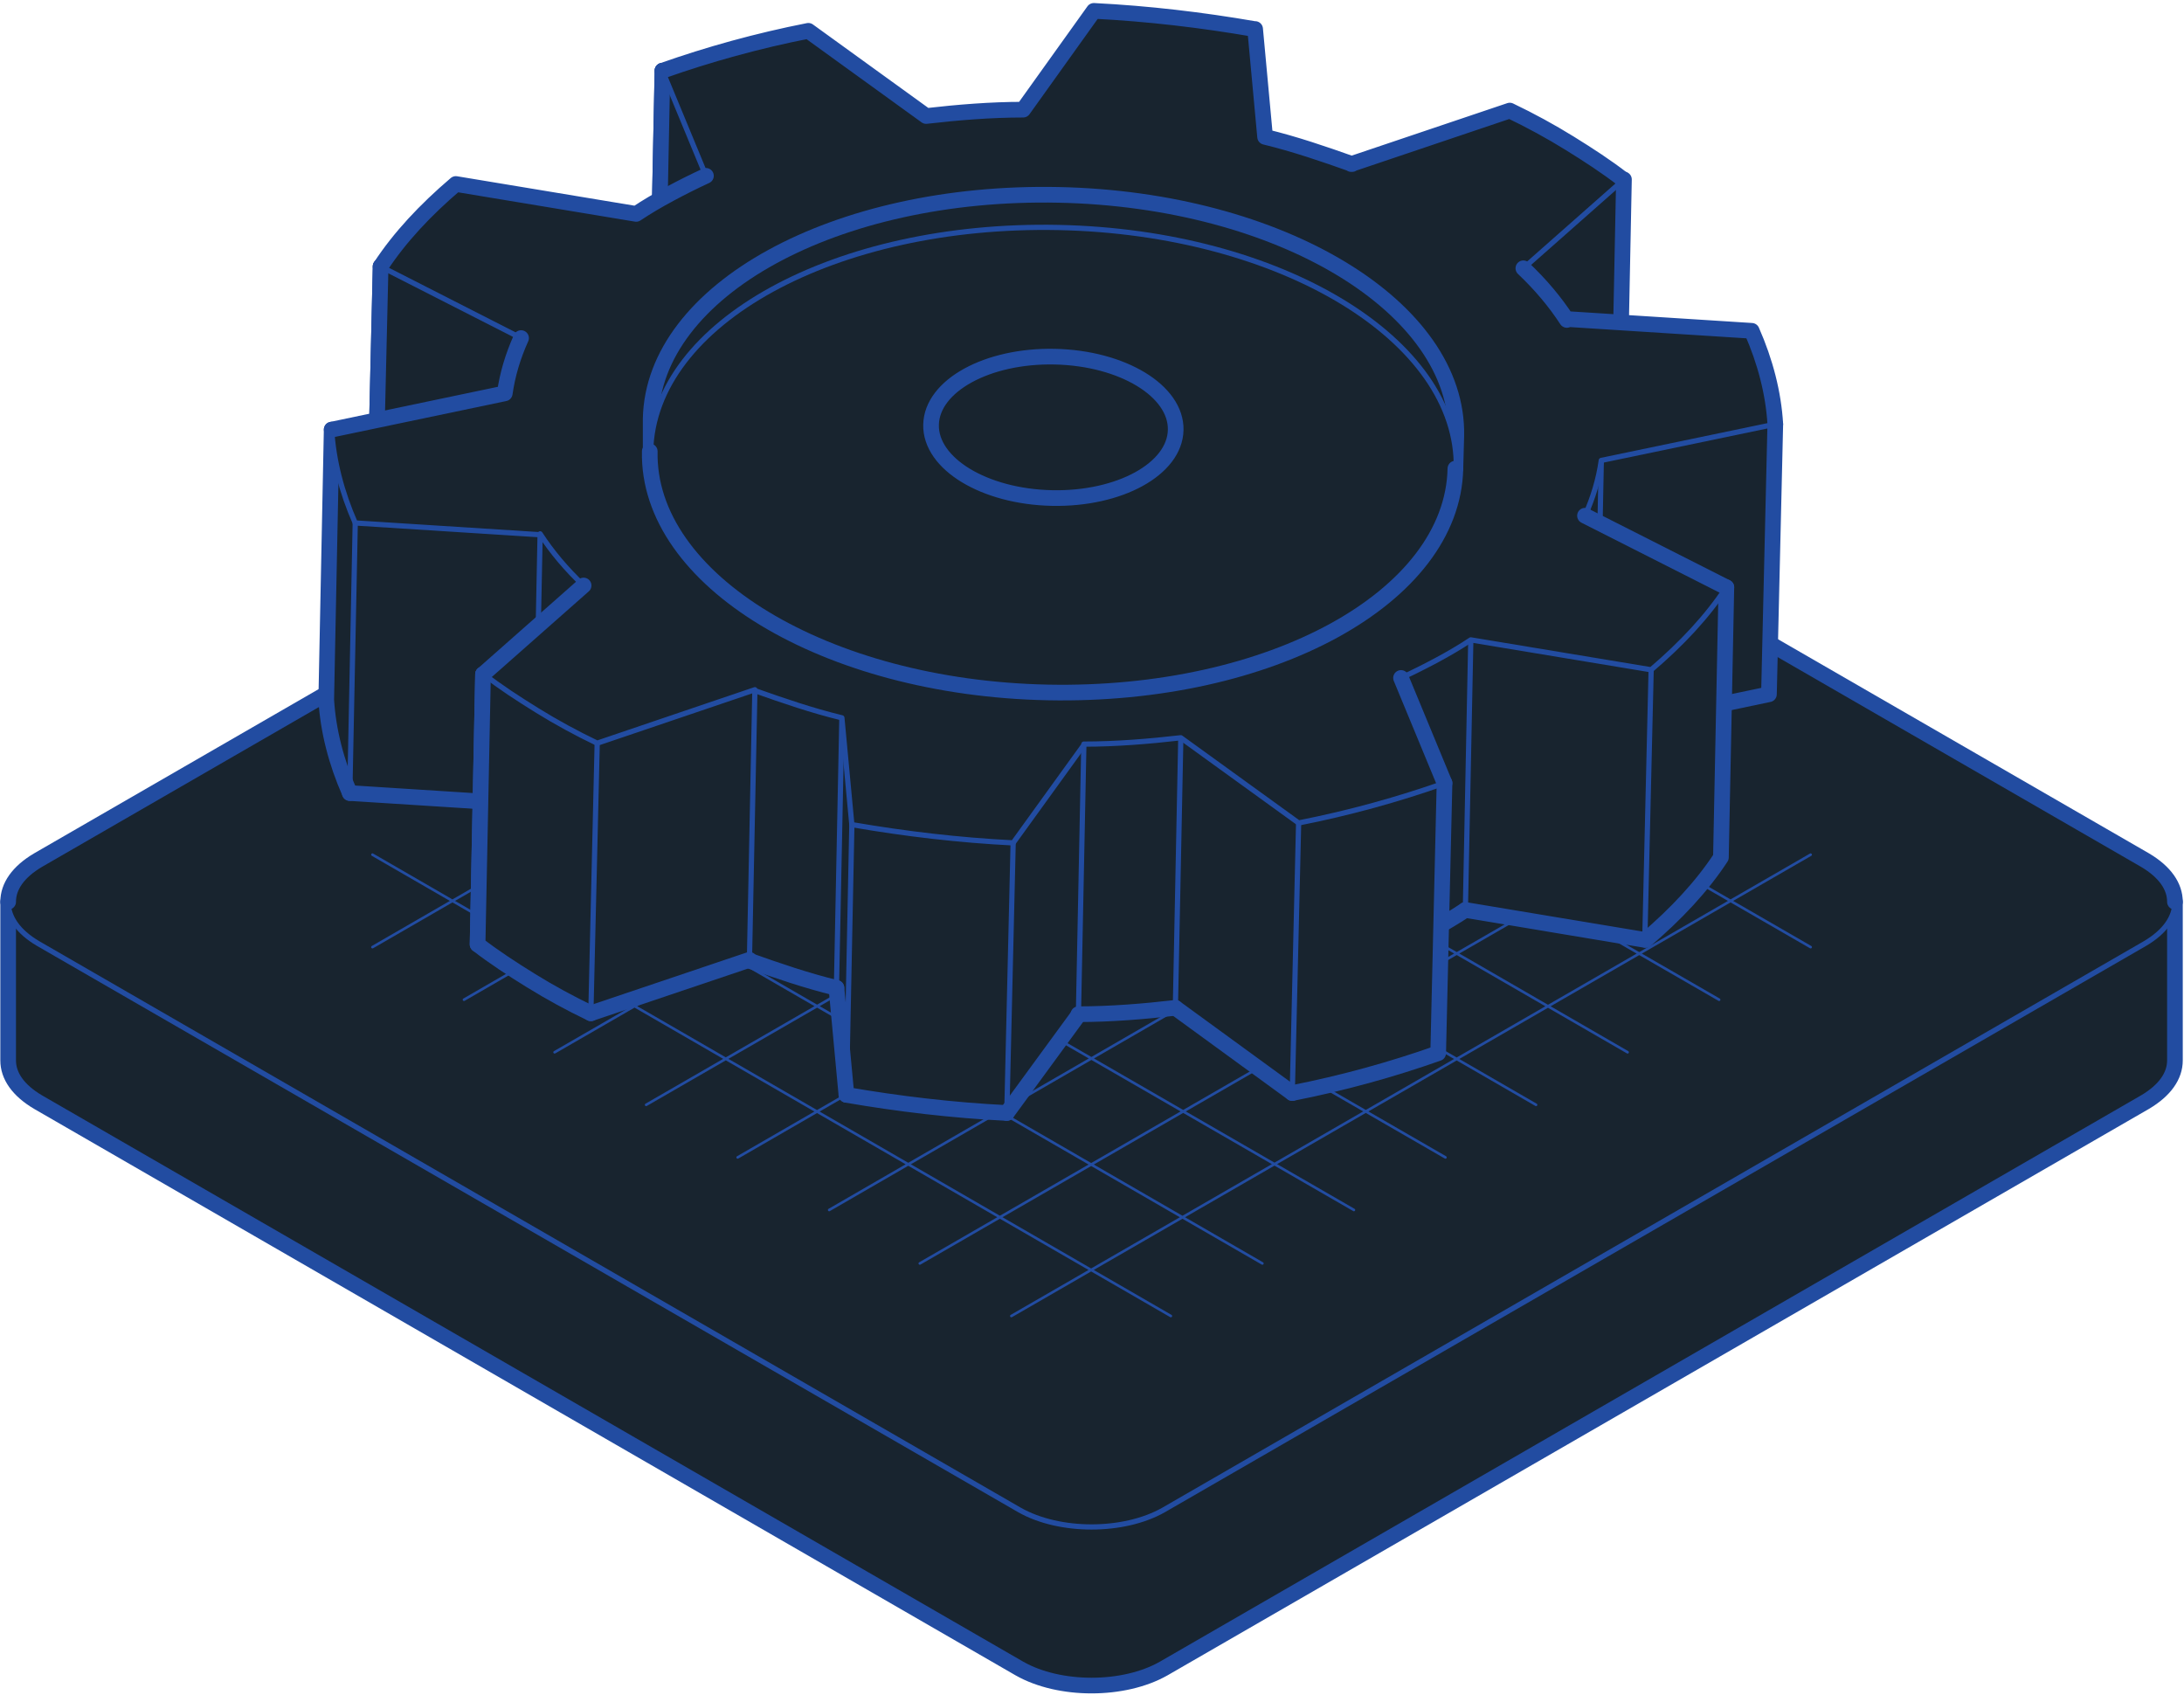
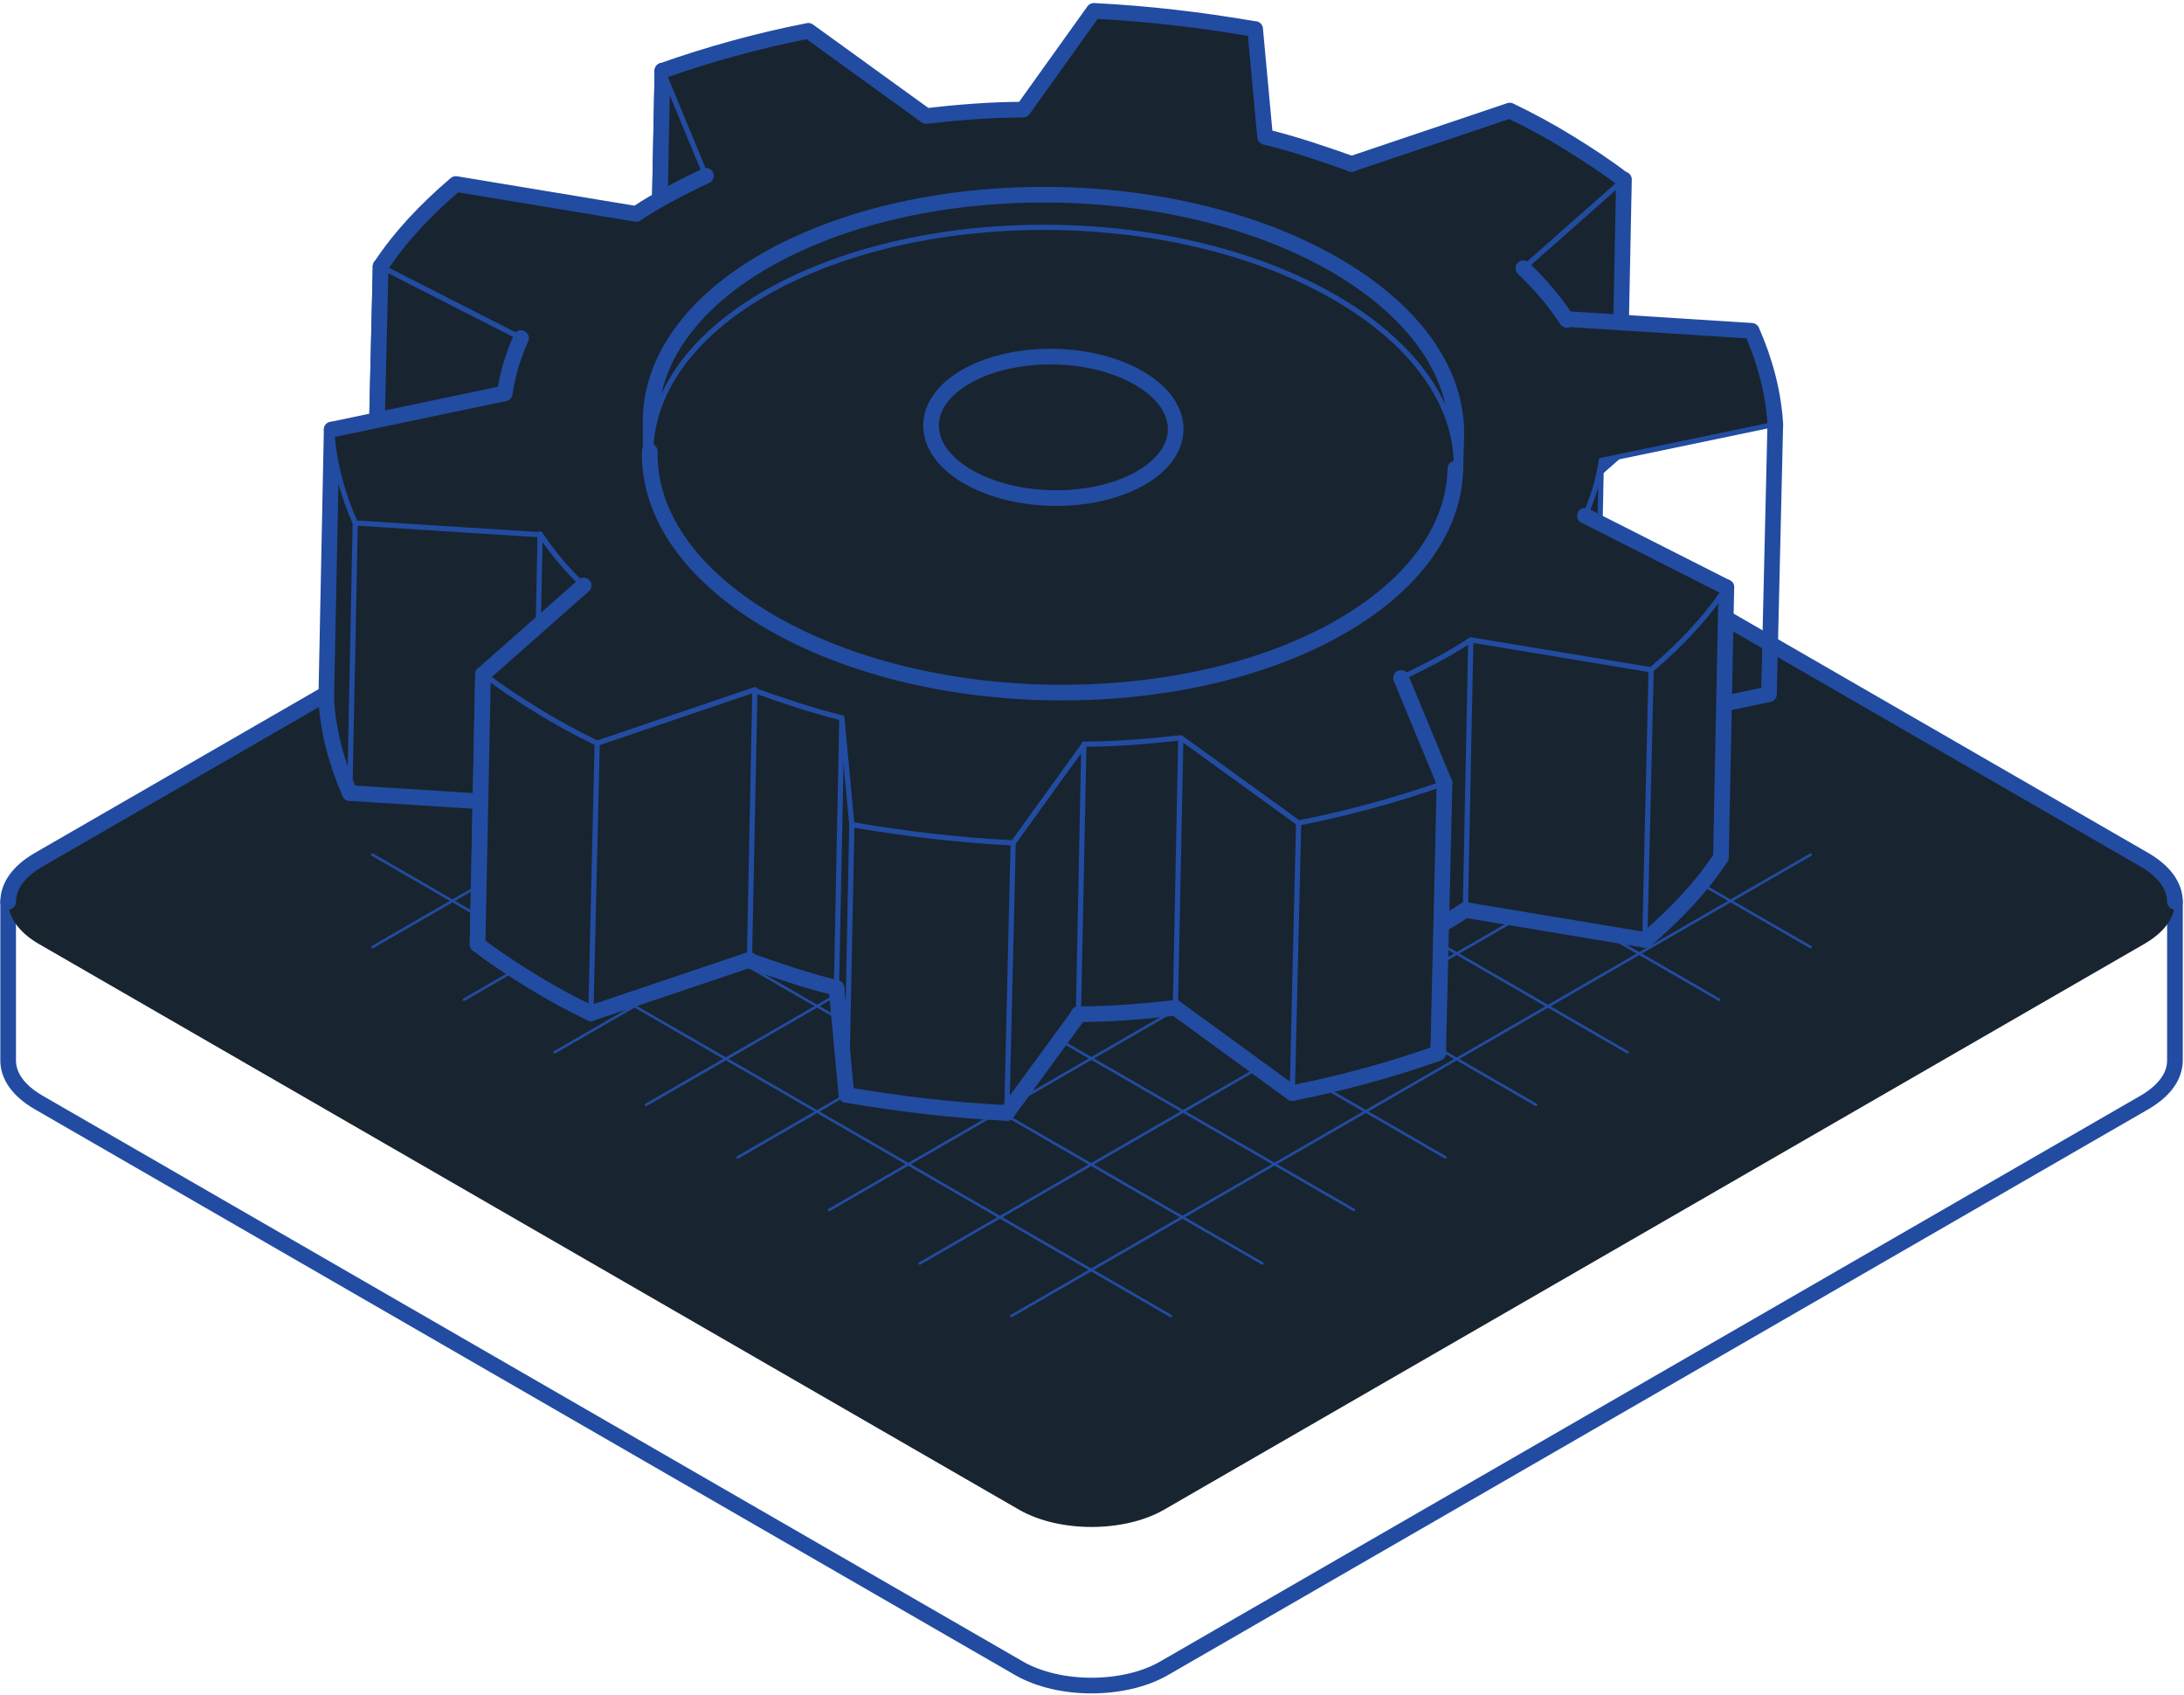
<svg xmlns="http://www.w3.org/2000/svg" width="241" height="187" fill="none">
-   <path d="M.9 99.5c0 1.7 1.1 3.3 3.3 4.6l108.3 62.5c4.4 2.5 11.5 2.5 15.9 0l108.3-62.5c2.2-1.3 3.3-2.9 3.3-4.6V117c0 1.7-1.1 3.3-3.3 4.6l-108.3 62.5c-4.4 2.5-11.5 2.5-15.9 0L4.2 121.6C2 120.3.9 118.7.9 117V99.5z" fill="#18242F" />
  <path d="M240 117V99.5m0 17.5c0 1.7-1.1 3.3-3.3 4.6l-108.3 62.5c-4.4 2.5-11.5 2.5-15.9 0L4.2 121.6C2 120.3.9 118.7.9 117m0 0V99.5" stroke="#224CA1" stroke-width="1.728" stroke-miterlimit="10" stroke-linecap="round" stroke-linejoin="bevel" />
  <path d="M.9 99.5c0-1.7 1.1-3.3 3.3-4.6l108.3-62.5c4.4-2.5 11.5-2.5 15.9 0l108.3 62.5c2.2 1.3 3.3 2.9 3.3 4.6 0 1.7-1.1 3.3-3.3 4.6l-108.3 62.5c-4.4 2.5-11.5 2.5-15.9 0L4.2 104.1c-2.2-1.3-3.3-3-3.3-4.6z" fill="#18242F" />
  <path d="M.9 99.5c0-1.7 1.1-3.3 3.3-4.6l108.3-62.5c4.4-2.5 11.5-2.5 15.9 0l108.3 62.5c2.2 1.3 3.3 2.9 3.3 4.6" stroke="#224CA1" stroke-width="1.728" stroke-miterlimit="10" stroke-linecap="round" stroke-linejoin="bevel" />
-   <path d="M240 99.5c0 1.7-1.1 3.3-3.3 4.6l-108.3 62.5c-4.4 2.5-11.5 2.5-15.9 0L4.2 104.1C2 102.8.9 101.2.9 99.5" stroke="#224CA1" stroke-width=".576" stroke-miterlimit="10" stroke-linecap="round" stroke-linejoin="bevel" />
  <path d="M41.1 104.5l88.1-50.9m70.6 50.9l-88.2-50.9m-60.4 56.7l88.1-50.9m50.4 50.9l-88.2-50.9m-40.3 56.7l88.2-50.9m30.2 50.9L91.5 65.2m-20.2 56.7L159.5 71m10 50.9L81.4 71m0 56.7l88.1-50.9m-10 50.9L71.3 76.8m20.2 56.7l88.1-50.9m-30.2 50.9L61.2 82.6m40.3 56.8l88.2-50.9m-50.4 50.9L51.2 88.5m60.4 56.7l88.2-50.9m-70.6 50.9L41.1 94.3" stroke="#224CA1" stroke-width=".288" stroke-miterlimit="10" stroke-linecap="round" stroke-linejoin="bevel" />
  <path d="M72.5 37.6l.6-29.8" stroke="#224CA1" stroke-width="1.728" stroke-miterlimit="10" stroke-linecap="round" stroke-linejoin="bevel" />
  <path d="M73.1 7.8l4.8 11.6-.7 29.8-4.7-11.6.6-29.8z" fill="#18242F" />
  <path d="M77.2 49.2l.7-29.8m-.7 29.8l-4.7-11.6m0 0l.6-29.8" stroke="#224CA1" stroke-width="1.728" stroke-miterlimit="10" stroke-linecap="round" stroke-linejoin="bevel" />
  <path d="M168.1 29.6l11.1-9.8-.6 29.8-11.2 9.8.7-29.8z" fill="#18242F" />
  <path d="M178.6 49.6l.6-29.8m-.6 29.8l-11.2 9.8m0 0l.7-29.8M41.3 59.2l.7-29.8m125.4 30l.7-29.8" stroke="#224CA1" stroke-width="1.728" stroke-miterlimit="10" stroke-linecap="round" stroke-linejoin="bevel" />
  <path d="M42 29.4l15.5 7.9-.6 29.8-15.6-7.9.7-29.8z" fill="#18242F" />
  <path d="M56.9 67.1l.6-29.8m-.6 29.8l-15.6-7.9m0 0l.7-29.8" stroke="#224CA1" stroke-width="1.728" stroke-miterlimit="10" stroke-linecap="round" stroke-linejoin="bevel" />
  <path d="M174.9 56.9c.9-2 1.5-4.1 1.8-6.1l-.6 29.8c-.3 2.1-.9 4.1-1.8 6.1l.6-29.8z" fill="#18242F" />
-   <path d="M176.7 50.8l19.2-4-.7 29.8-19.1 4 .6-29.8z" fill="#18242F" />
  <path d="M195.2 76.6l.7-29.8m-.7 29.8l-19.1 4" stroke="#224CA1" stroke-width="1.728" stroke-miterlimit="10" stroke-linecap="round" stroke-linejoin="bevel" />
  <path d="M176.1 80.6l.6-29.8" stroke="#224CA1" stroke-width=".576" stroke-miterlimit="10" stroke-linecap="round" stroke-linejoin="bevel" />
  <path d="M176.1 80.6c-.3 2.1-.9 4.1-1.8 6.1m0 0l.6-29.8m-.6 29.8l.6-29.8" stroke="#224CA1" stroke-width="1.728" stroke-miterlimit="10" stroke-linecap="round" stroke-linejoin="bevel" />
  <path d="M36.6 47.4c.2 3.5 1.1 6.9 2.6 10.3l-.6 29.8c-1.5-3.4-2.4-6.9-2.6-10.3l.6-29.8zm2.6 10.3L59.6 59 59 88.8l-20.4-1.3.6-29.8zM59.6 59c1.3 1.9 2.9 3.8 4.8 5.7l-.6 29.8c-1.9-1.8-3.5-3.7-4.8-5.7l.6-29.8z" fill="#18242F" />
  <path d="M63.8 94.4l.6-29.8m-.6 29.8c-1.9-1.8-3.5-3.7-4.8-5.7" stroke="#224CA1" stroke-width="1.728" stroke-miterlimit="10" stroke-linecap="round" stroke-linejoin="bevel" />
  <path d="M59 88.8l.6-29.8" stroke="#224CA1" stroke-width=".576" stroke-miterlimit="10" stroke-linecap="round" stroke-linejoin="bevel" />
  <path d="M59 88.8l-20.4-1.3" stroke="#224CA1" stroke-width="1.728" stroke-miterlimit="10" stroke-linecap="round" stroke-linejoin="bevel" />
  <path d="M38.6 87.5l.6-29.8" stroke="#224CA1" stroke-width=".576" stroke-miterlimit="10" stroke-linecap="round" stroke-linejoin="bevel" />
  <path d="M38.6 87.5c-1.5-3.4-2.4-6.9-2.6-10.3m0 0l.6-29.8" stroke="#224CA1" stroke-width="1.728" stroke-miterlimit="10" stroke-linecap="round" stroke-linejoin="bevel" />
  <path d="M154.6 74.8c1.4-.6 2.7-1.3 4-2 1.3-.7 2.5-1.5 3.7-2.2l-.6 29.8c-1.2.8-2.4 1.5-3.7 2.2-1.3.7-2.7 1.4-4 2l.6-29.8zm7.7-4.2l19.9 3.3-.7 29.8-19.8-3.3.6-29.8zm19.9 3.3c3.4-2.9 6.2-5.9 8.3-9.1l-.6 29.8c-2.1 3.2-4.9 6.2-8.3 9.1l.6-29.8z" fill="#18242F" />
  <path d="M189.9 94.6l.6-29.8m-.6 29.8c-2.1 3.2-4.9 6.2-8.3 9.1" stroke="#224CA1" stroke-width="1.728" stroke-miterlimit="10" stroke-linecap="round" stroke-linejoin="bevel" />
  <path d="M181.5 103.7l.7-29.8" stroke="#224CA1" stroke-width=".576" stroke-miterlimit="10" stroke-linecap="round" stroke-linejoin="bevel" />
  <path d="M181.5 103.7l-19.8-3.3" stroke="#224CA1" stroke-width="1.728" stroke-miterlimit="10" stroke-linecap="round" stroke-linejoin="bevel" />
  <path d="M161.7 100.4l.6-29.8" stroke="#224CA1" stroke-width=".576" stroke-miterlimit="10" stroke-linecap="round" stroke-linejoin="bevel" />
  <path d="M161.7 100.4c-1.2.8-2.4 1.5-3.7 2.2-1.3.7-2.7 1.4-4 2m0 0l.6-29.8M52.7 104.2l.6-29.8M154 104.6l.6-29.8" stroke="#224CA1" stroke-width="1.728" stroke-miterlimit="10" stroke-linecap="round" stroke-linejoin="bevel" />
  <path d="M53.3 74.4c1.8 1.4 3.8 2.7 5.9 4 2.1 1.3 4.4 2.5 6.6 3.6l-.6 29.8c-2.3-1.1-4.5-2.3-6.6-3.6-2.1-1.3-4.1-2.6-5.9-4l.6-29.8zM65.9 82l17.4-5.9-.6 29.8-17.5 5.9.7-29.8z" fill="#18242F" />
  <path d="M83.3 76.1c3.1 1.2 6.3 2.2 9.6 3l-.6 29.9c-3.3-.8-6.5-1.9-9.6-3l.6-29.9zm9.6 3.1L94 91l-.6 29.8-1.1-11.8.6-29.8zM94 91c5.8 1.1 11.7 1.7 17.7 2l-.6 29.8c-6-.3-11.9-1-17.7-2L94 91z" fill="#18242F" />
  <path d="M111.8 93l7.8-10.8-.6 29.8-7.9 10.8.7-29.8z" fill="#18242F" />
  <path d="M119.6 82.2c3.6-.1 7.2-.3 10.7-.7l-.6 29.8c-3.5.4-7.1.7-10.7.7l.6-29.8z" fill="#18242F" />
  <path d="M130.3 81.4l13 9.4-.7 29.8-12.9-9.4.6-29.8z" fill="#18242F" />
  <path d="M143.3 90.8c5.6-1.1 11-2.5 16.1-4.4l-.6 29.8c-5.1 1.8-10.5 3.3-16.1 4.4l.6-29.8z" fill="#18242F" />
  <path d="M158.7 116.2l.7-29.8m-.7 29.8c-5.1 1.8-10.5 3.3-16.1 4.4" stroke="#224CA1" stroke-width="1.728" stroke-miterlimit="10" stroke-linecap="round" stroke-linejoin="bevel" />
  <path d="M142.6 120.6l.7-29.8" stroke="#224CA1" stroke-width=".576" stroke-miterlimit="10" stroke-linecap="round" stroke-linejoin="bevel" />
  <path d="M142.6 120.6l-12.9-9.4" stroke="#224CA1" stroke-width="1.728" stroke-miterlimit="10" stroke-linecap="round" stroke-linejoin="bevel" />
  <path d="M129.7 111.2l.6-29.8" stroke="#224CA1" stroke-width=".576" stroke-miterlimit="10" stroke-linecap="round" stroke-linejoin="bevel" />
  <path d="M129.7 111.2c-3.5.4-7.1.7-10.7.7" stroke="#224CA1" stroke-width="1.728" stroke-miterlimit="10" stroke-linecap="round" stroke-linejoin="bevel" />
  <path d="M119 112l.6-29.8" stroke="#224CA1" stroke-width=".576" stroke-miterlimit="10" stroke-linecap="round" stroke-linejoin="bevel" />
  <path d="M119 112l-7.9 10.8" stroke="#224CA1" stroke-width="1.728" stroke-miterlimit="10" stroke-linecap="round" stroke-linejoin="bevel" />
  <path d="M111.1 122.8l.7-29.8" stroke="#224CA1" stroke-width=".576" stroke-miterlimit="10" stroke-linecap="round" stroke-linejoin="bevel" />
  <path d="M111.1 122.8c-6-.3-11.9-1-17.7-2" stroke="#224CA1" stroke-width="1.728" stroke-miterlimit="10" stroke-linecap="round" stroke-linejoin="bevel" />
  <path d="M93.4 120.8L94 91" stroke="#224CA1" stroke-width=".576" stroke-miterlimit="10" stroke-linecap="round" stroke-linejoin="bevel" />
  <path d="M93.4 120.8L92.3 109" stroke="#224CA1" stroke-width="1.728" stroke-miterlimit="10" stroke-linecap="round" stroke-linejoin="bevel" />
  <path d="M92.3 109l.6-29.8" stroke="#224CA1" stroke-width=".576" stroke-miterlimit="10" stroke-linecap="round" stroke-linejoin="bevel" />
  <path d="M92.3 109c-3.3-.8-6.5-1.9-9.6-3" stroke="#224CA1" stroke-width="1.728" stroke-miterlimit="10" stroke-linecap="round" stroke-linejoin="bevel" />
  <path d="M82.7 105.9l.6-29.8" stroke="#224CA1" stroke-width=".576" stroke-miterlimit="10" stroke-linecap="round" stroke-linejoin="bevel" />
  <path d="M82.7 105.9l-17.5 5.9" stroke="#224CA1" stroke-width="1.728" stroke-miterlimit="10" stroke-linecap="round" stroke-linejoin="bevel" />
  <path d="M65.2 111.8l.7-29.8" stroke="#224CA1" stroke-width=".576" stroke-miterlimit="10" stroke-linecap="round" stroke-linejoin="bevel" />
  <path d="M65.2 111.8c-2.3-1.1-4.5-2.3-6.6-3.6-2.1-1.3-4.1-2.6-5.9-4m0 0l.6-29.8" stroke="#224CA1" stroke-width="1.728" stroke-miterlimit="10" stroke-linecap="round" stroke-linejoin="bevel" />
  <path d="M36.6 47.4l19.1-4c.3-2.1.9-4.1 1.8-6.1L42 29.4c2.1-3.2 4.9-6.2 8.3-9.1l19.8 3.3c1.2-.8 2.4-1.5 3.7-2.2 1.3-.7 2.7-1.4 4-2L73 7.8C78.1 6 83.5 4.5 89.1 3.4l12.9 9.4c3.5-.4 7.1-.7 10.7-.7l7.9-10.8c6 .3 11.9 1 17.7 2l1.1 11.8c3.3.8 6.5 1.9 9.6 3l17.5-5.9c2.3 1.1 4.5 2.3 6.6 3.6 2.1 1.3 4.1 2.6 5.9 4l-11.1 9.8c1.9 1.8 3.5 3.7 4.8 5.7l20.4 1.2c1.5 3.4 2.4 6.9 2.6 10.3l-19.1 4c-.3 2.1-.9 4.1-1.8 6.1l15.6 7.9c-2.1 3.2-4.9 6.2-8.3 9.1l-19.8-3.3c-1.2.8-2.4 1.5-3.7 2.2-1.3.7-2.7 1.4-4 2l4.8 11.6c-5.1 1.8-10.5 3.3-16.1 4.4l-12.9-9.4c-3.5.4-7.1.7-10.7.7l-7.9 10.8c-6-.3-11.9-1-17.7-2L93 79.1c-3.3-.8-6.5-1.9-9.6-3L65.9 82c-2.3-1.1-4.5-2.3-6.6-3.6-2.1-1.3-4.1-2.6-5.9-4l11.1-9.8c-1.9-1.8-3.5-3.7-4.8-5.7l-20.4-1.2c-1.6-3.4-2.5-6.8-2.7-10.3z" fill="#18242F" />
  <path d="M36.6 47.4l19.1-4m0 0c.3-2.1.9-4.1 1.8-6.1" stroke="#224CA1" stroke-width="1.728" stroke-miterlimit="10" stroke-linecap="round" stroke-linejoin="bevel" />
  <path d="M57.5 37.3L42 29.4" stroke="#224CA1" stroke-width=".576" stroke-miterlimit="10" stroke-linecap="round" stroke-linejoin="bevel" />
  <path d="M42 29.4c2.1-3.2 4.9-6.2 8.3-9.1m0 0l19.9 3.3m0 0c1.2-.8 2.4-1.5 3.7-2.2 1.3-.7 2.7-1.4 4-2" stroke="#224CA1" stroke-width="1.728" stroke-miterlimit="10" stroke-linecap="round" stroke-linejoin="bevel" />
  <path d="M77.9 19.4L73.1 7.8" stroke="#224CA1" stroke-width=".576" stroke-miterlimit="10" stroke-linecap="round" stroke-linejoin="bevel" />
  <path d="M73.1 7.8C78.2 6 83.6 4.5 89.2 3.4m0 0l13 9.4m0 0c3.5-.4 7.1-.7 10.7-.7m0 0l7.8-10.9m0 0c6 .3 11.9 1 17.7 2m.1 0l1.1 11.9m0 0c3.3.8 6.5 1.9 9.6 3m-.1 0l17.5-5.9m0 0c2.3 1.1 4.5 2.3 6.6 3.6 2.1 1.3 4.1 2.6 5.9 4" stroke="#224CA1" stroke-width="1.728" stroke-miterlimit="10" stroke-linecap="round" stroke-linejoin="bevel" />
  <path d="M179.2 19.8l-11.1 9.8" stroke="#224CA1" stroke-width=".576" stroke-miterlimit="10" stroke-linecap="round" stroke-linejoin="bevel" />
  <path d="M168.1 29.6c1.9 1.8 3.5 3.7 4.8 5.7m0-.1l20.4 1.3m0 0c1.5 3.4 2.4 6.9 2.6 10.3" stroke="#224CA1" stroke-width="1.728" stroke-miterlimit="10" stroke-linecap="round" stroke-linejoin="bevel" />
  <path d="M195.9 46.8l-19.2 4m0 0c-.3 2.1-.9 4.1-1.8 6.1" stroke="#224CA1" stroke-width=".576" stroke-miterlimit="10" stroke-linecap="round" stroke-linejoin="bevel" />
  <path d="M174.9 56.9l15.6 7.9" stroke="#224CA1" stroke-width="1.728" stroke-miterlimit="10" stroke-linecap="round" stroke-linejoin="bevel" />
  <path d="M190.5 64.8c-2.1 3.2-4.9 6.2-8.3 9.1m0 0l-19.9-3.3m0 0c-1.2.8-2.4 1.5-3.7 2.2-1.3.7-2.7 1.4-4 2" stroke="#224CA1" stroke-width=".576" stroke-miterlimit="10" stroke-linecap="round" stroke-linejoin="bevel" />
  <path d="M154.6 74.8l4.8 11.6" stroke="#224CA1" stroke-width="1.728" stroke-miterlimit="10" stroke-linecap="round" stroke-linejoin="bevel" />
  <path d="M159.4 86.4c-5.1 1.8-10.5 3.3-16.1 4.4m0 0l-13-9.4m0 0c-3.5.4-7.1.7-10.7.7m0 .1L111.8 93m0 0c-6-.3-11.9-1-17.7-2m-.1 0l-1.1-11.8m0 0c-3.3-.8-6.5-1.9-9.6-3m0-.1L65.9 82m0 0c-2.3-1.1-4.5-2.3-6.6-3.6-2.1-1.3-4.1-2.6-5.9-4" stroke="#224CA1" stroke-width=".576" stroke-miterlimit="10" stroke-linecap="round" stroke-linejoin="bevel" />
  <path d="M53.3 74.4l11.1-9.8" stroke="#224CA1" stroke-width="1.728" stroke-miterlimit="10" stroke-linecap="round" stroke-linejoin="bevel" />
  <path d="M64.4 64.6c-1.9-1.8-3.5-3.7-4.8-5.7m0 .1l-20.4-1.3m0 0c-1.5-3.4-2.4-6.9-2.6-10.3" stroke="#224CA1" stroke-width=".576" stroke-miterlimit="10" stroke-linecap="round" stroke-linejoin="bevel" />
  <path d="M160.6 51.7c.3-14.2-19.3-26.1-43.9-26.6-24.5-.5-44.7 10.5-45 24.7l.1-3.7c.3-14.2 20.4-25.2 45-24.7 24.5.5 44.2 12.4 43.9 26.6l-.1 3.7z" fill="#18242F" />
  <path d="M71.8 46.2v3.6m0-3.6c.3-14.2 20.4-25.2 45-24.7 24.5.5 44.2 12.4 43.9 26.6m0 0l-.1 3.6" stroke="#224CA1" stroke-width="1.728" stroke-miterlimit="10" stroke-linecap="round" stroke-linejoin="bevel" />
  <path d="M160.568 51.709c.304-14.136-19.325-26.022-43.841-26.548-24.517-.527-44.638 10.506-44.941 24.641-.304 14.136 19.325 26.022 43.841 26.548 24.517.527 44.638-10.506 44.941-24.641z" fill="#18242F" />
  <path d="M160.6 51.7c-.3 14.2-20.4 25.2-45 24.7-24.5-.5-44.2-12.4-43.9-26.6" stroke="#224CA1" stroke-width="1.728" stroke-miterlimit="10" stroke-linecap="round" stroke-linejoin="bevel" />
  <path d="M71.8 49.8c.3-14.2 20.4-25.2 45-24.7 24.5.5 44.2 12.4 43.9 26.6" stroke="#224CA1" stroke-width=".576" stroke-miterlimit="10" stroke-linecap="round" stroke-linejoin="bevel" />
  <path d="M129.735 47.44c.092-4.306-5.876-7.928-13.33-8.088-7.454-.16-13.572 3.202-13.665 7.509-.092 4.307 5.876 7.928 13.33 8.088 7.454.16 13.572-3.201 13.665-7.508z" stroke="#224CA1" stroke-width="1.728" stroke-miterlimit="10" stroke-linecap="round" stroke-linejoin="bevel" />
</svg>